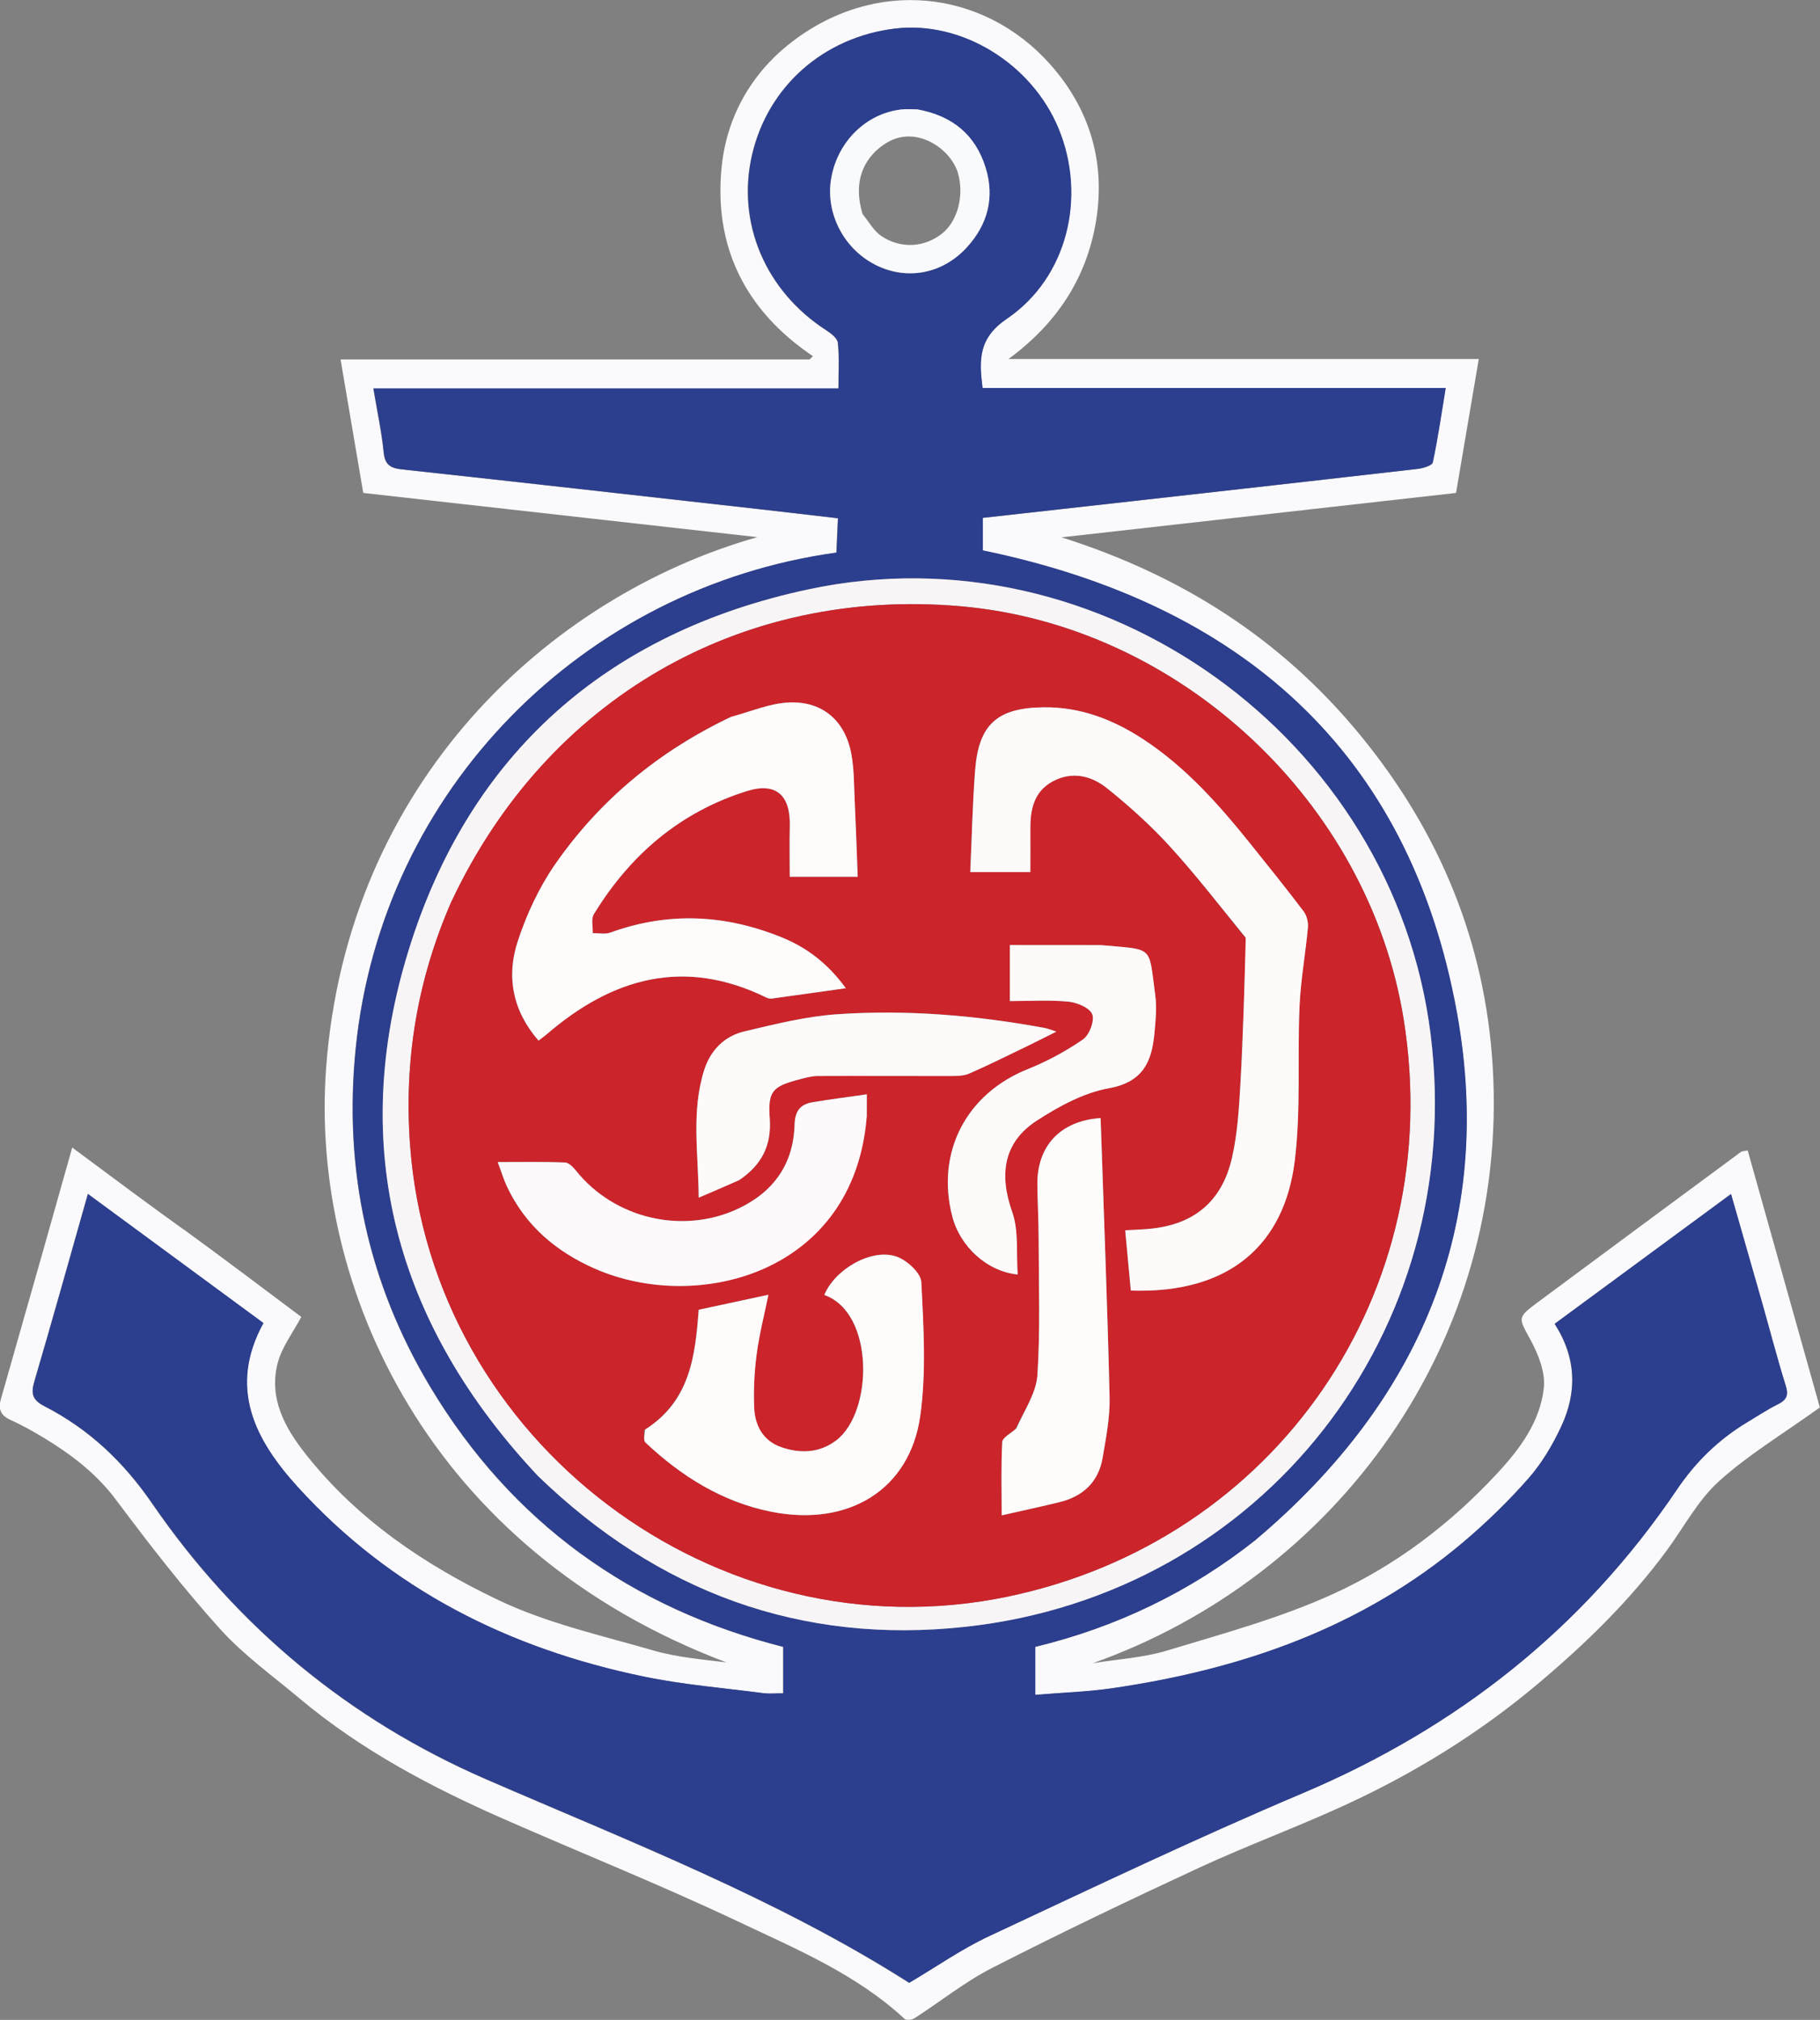
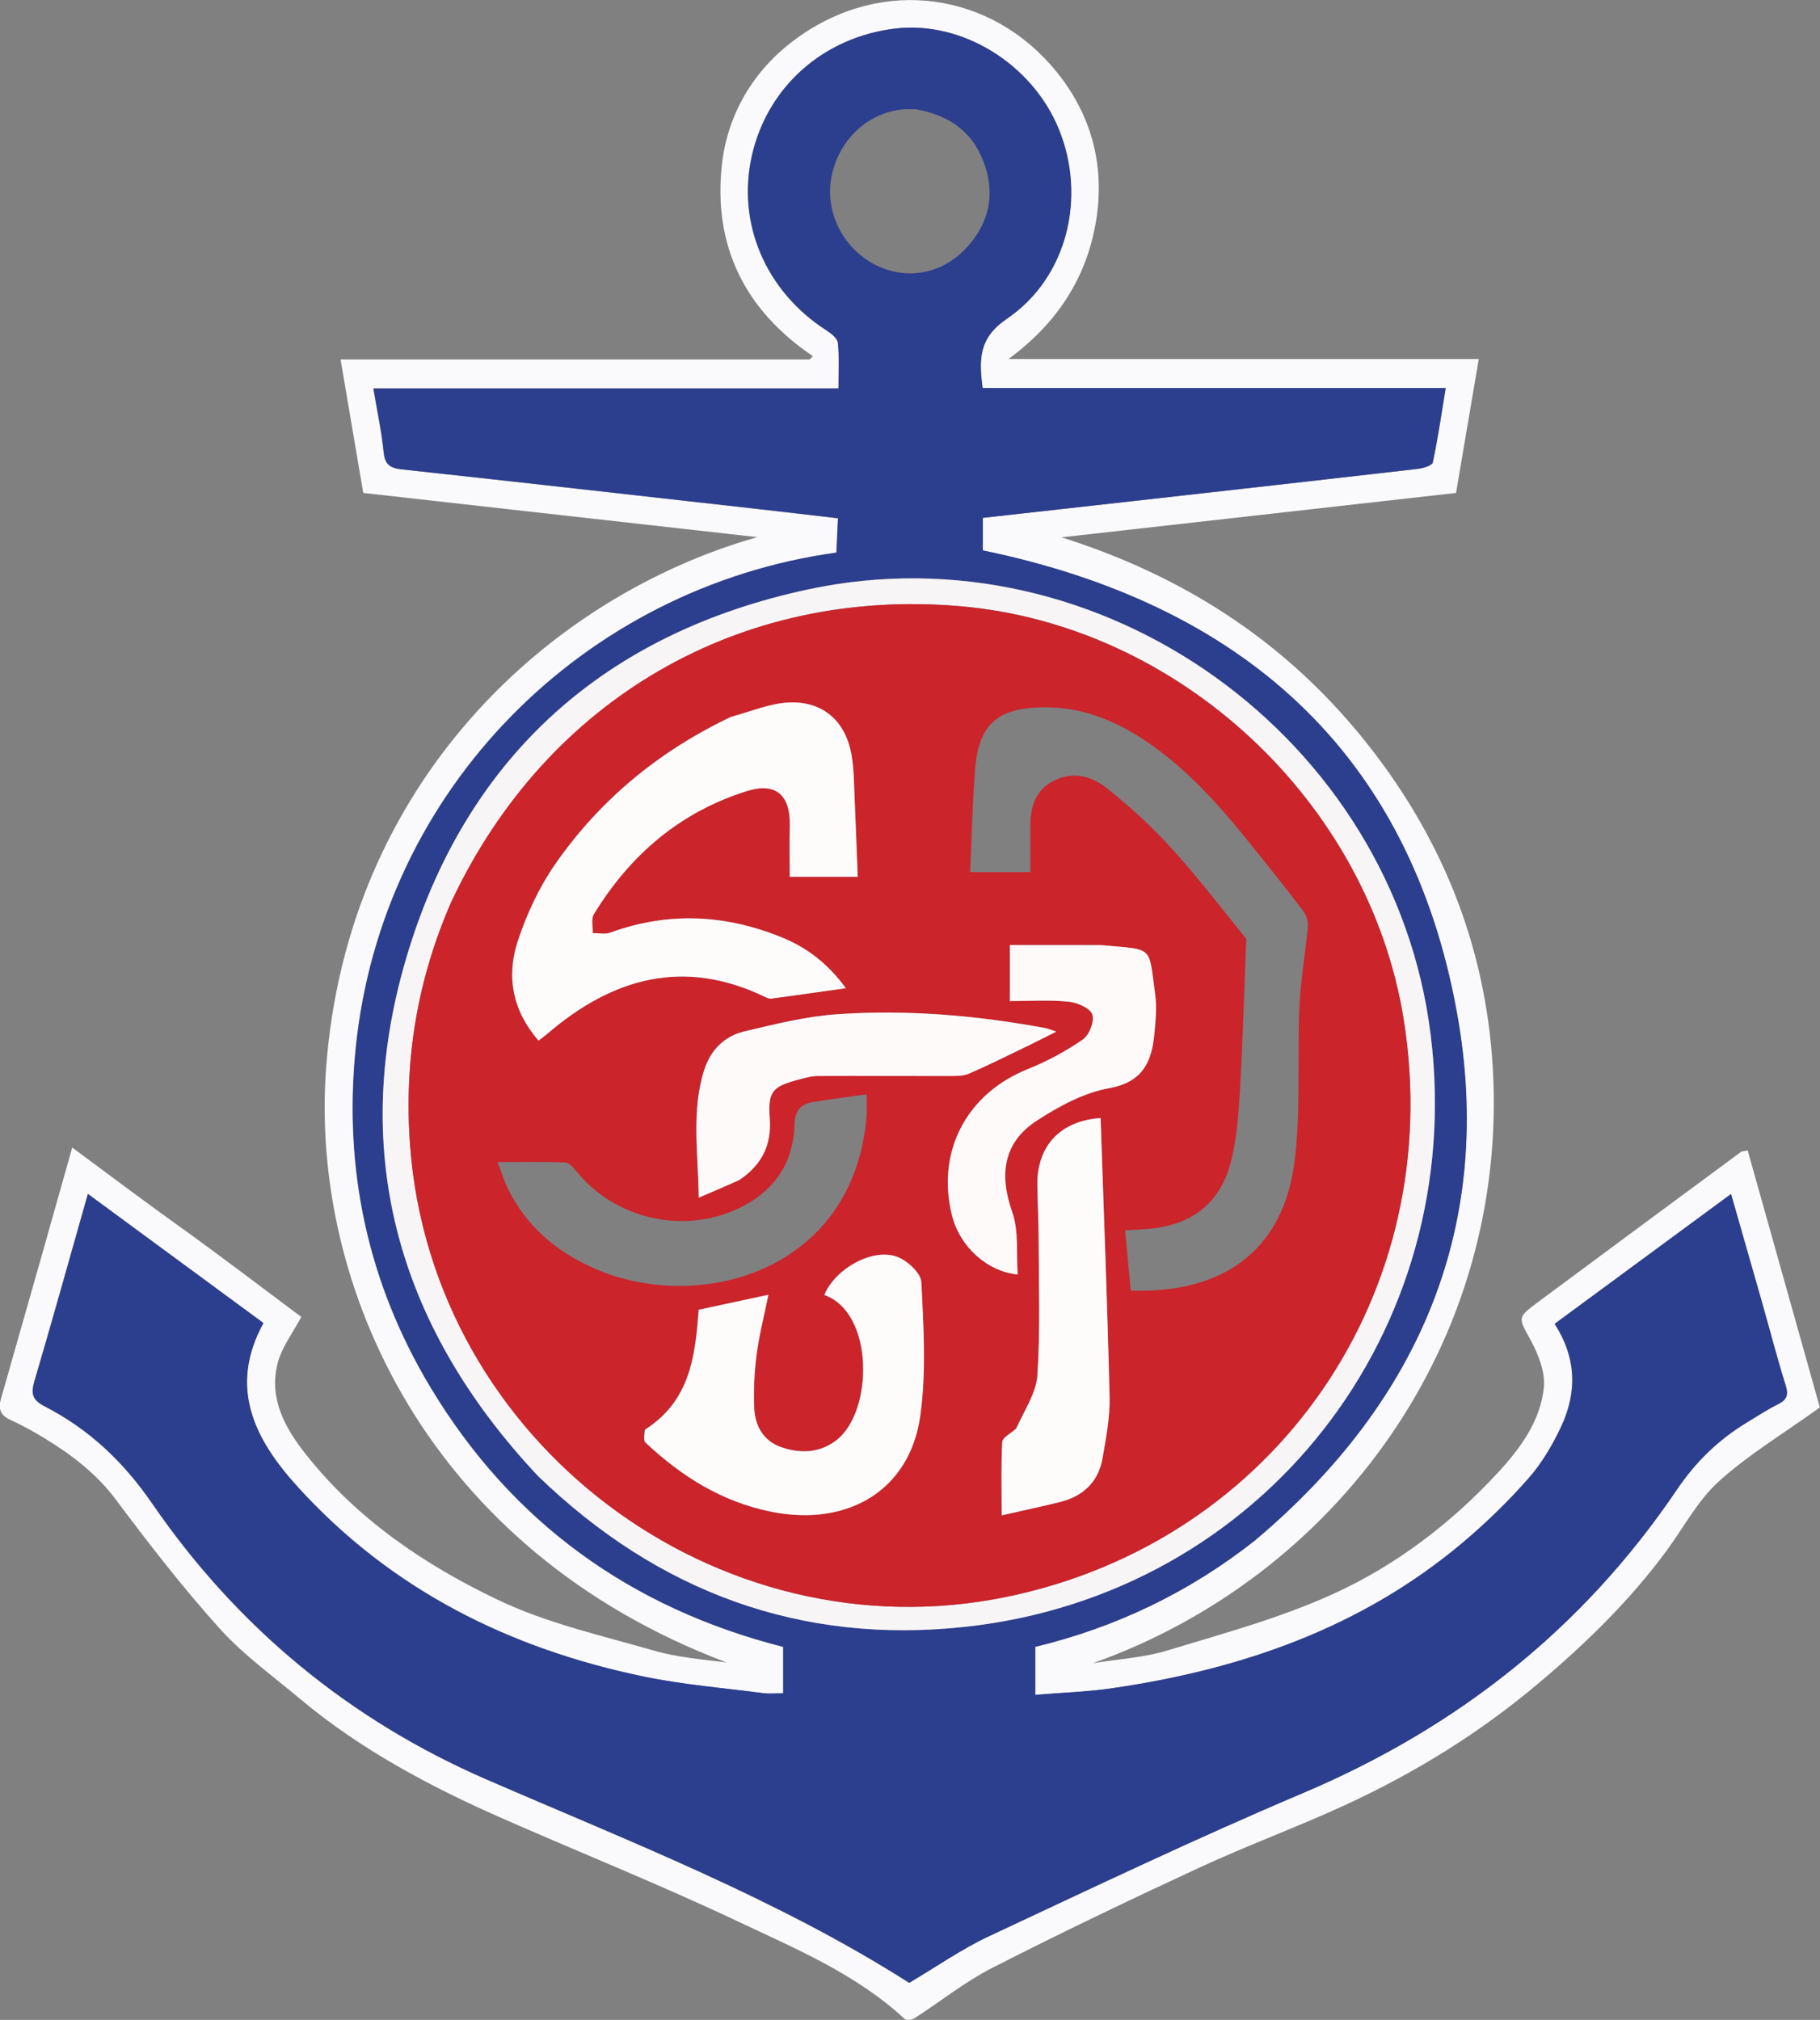
<svg xmlns="http://www.w3.org/2000/svg" id="a" width="281.68" height="312.65" viewBox="0 0 281.68 312.65">
  <rect x="0" y="0" width="281.68" height="312.65" fill="#808080" stroke="none" />
  <path d="m28.38,190.26c6.27,4.57,12.33,9.13,18.25,13.58-1.25,2.38-3.05,4.68-3.69,7.28-1.32,5.37,1.14,9.87,4.39,13.98,7.98,10.11,18.47,17.17,29.83,22.58,7.54,3.59,15.92,5.46,24.01,7.8,3.64,1.05,7.49,1.37,11.28,1.84-46.14-17.4-64.46-58.14-61.98-91.97,3.24-44.16,34.37-73.01,66.74-82.21-20.2-2.27-40.41-4.53-60.99-6.84-1.13-6.66-2.3-13.52-3.51-20.66h72.59c.17-.17.35-.34.52-.51-10.63-7.16-15.44-17.18-14.1-29.57.81-7.44,4.49-14.03,10.38-18.71,13.15-10.47,30.09-8.51,40.43,3.1,6.12,6.88,8.61,15.16,7.1,24.28-1.46,8.83-6.08,15.86-13.55,21.34h72.79c-1.22,7.21-2.38,14-3.52,20.73-20.52,2.31-40.78,4.59-61.05,6.87,18.47,5.85,33.96,15.66,46.25,30.65,12.31,15.01,19.34,32.15,20.48,51.34,2.53,42.8-24.37,78.96-61.9,92.28,3.86-.63,7.86-.85,11.57-1.98,8.67-2.63,17.52-5.03,25.72-8.78,9.59-4.38,18.05-10.8,25.29-18.61,3.53-3.8,6.67-8.02,7.23-13.27.25-2.36-.83-5.12-2.01-7.31-1.94-3.59-2.2-3.49,1.18-6,10.44-7.75,20.9-15.48,31.35-23.2.14-.1.36-.08,1.03-.22,3.81,13.56,7.62,27.14,11.17,39.78-5.79,4.16-11.12,7.35-15.64,11.45-3.26,2.95-5.42,7.11-8.08,10.72-5.71,7.75-12.52,14.38-19.89,20.58-9.15,7.71-19.19,13.89-29.99,18.85-7.4,3.4-15.07,6.22-22.46,9.64-10.77,4.99-21.49,10.12-32.06,15.52-4.23,2.16-8,5.21-12.01,7.79-.38.25-1.25.35-1.51.11-7.48-6.95-16.81-10.84-25.81-15.1-11.96-5.66-24.27-10.59-36.39-15.92-11.2-4.93-21.96-10.63-31.4-18.55-4.2-3.53-8.74-6.78-12.38-10.82-5.71-6.34-10.97-13.13-16.09-19.98-3.02-4.04-6.83-6.94-11.02-9.5-1.74-1.06-3.54-2.06-5.39-2.9-1.51-.69-1.81-1.75-1.41-3.15,2.15-7.58,4.32-15.16,6.47-22.74,1.49-5.24,2.96-10.49,4.58-16.23,5.89,4.38,11.42,8.51,17.17,12.64m166.1,47.98c25.38-21.41,36.91-48.77,31.02-81.41-7.32-40.55-33.54-63.39-73.39-71.62v-5.04c7.74-.86,15.28-1.71,22.82-2.55,14.82-1.66,29.65-3.32,44.47-5.03.84-.1,2.25-.51,2.35-1,.8-3.7,1.33-7.45,2-11.52h-71.68c-.55-4.4-.65-7.71,3.77-10.72,9.39-6.38,12.34-18.89,8-29.42-4.17-10.11-15.03-16.75-25.33-15.49-11.04,1.34-19.65,8.95-22.1,19.53-2.43,10.51,2.06,21.08,11.48,27.16.74.48,1.72,1.24,1.8,1.95.23,2.25.09,4.55.09,7.06-12.3,0-24.22,0-36.14,0s-23.77,0-35.84,0c.6,3.6,1.28,6.71,1.59,9.86.19,1.97,1.05,2.47,2.86,2.67,18.37,1.99,36.73,4.07,55.09,6.13,4.07.46,8.13.94,12.36,1.43-.09,2.03-.16,3.71-.24,5.32-39.09,5.38-70.37,36.6-74.4,76.77-1.87,18.67,1.88,36.26,11.55,52.37,12.61,21.01,31.09,34.24,54.61,40.23v7.19c-1.2,0-2.15.1-3.08-.02-6.19-.81-12.45-1.32-18.55-2.58-20.79-4.31-39.06-13.44-53.5-29.33-6.63-7.29-10.82-15.34-5.32-25.38-9.07-6.67-18.01-13.25-27.16-19.98-2.84,10-5.49,19.54-8.29,29.04-.56,1.92-.25,2.88,1.59,3.82,6.87,3.53,12.2,8.56,16.67,15.07,13.1,19.07,30.44,33.44,51.66,42.66,22.3,9.69,45.01,18.48,65.48,31.51,4.2-2.48,8.1-5.22,12.35-7.21,16.11-7.54,32.18-15.2,48.55-22.14,23.89-10.12,43.37-25.47,57.89-46.95,2.94-4.36,6.49-7.8,10.92-10.47,1.57-.94,3.09-1.97,4.73-2.77,1.38-.68,1.68-1.42,1.2-2.94-1.35-4.31-2.48-8.69-3.71-13.04-1.54-5.42-3.1-10.83-4.74-16.57-9.28,6.83-18.24,13.43-27.29,20.09,3.4,5.27,3.48,10.62,1.01,15.91-1.33,2.84-2.99,5.66-5.05,8-3.1,3.53-6.51,6.84-10.1,9.88-15.73,13.28-34.37,19.72-54.43,22.63-3.84.56-7.74.67-11.82,1.01v-7.43c12.42-3.01,23.81-8.4,34.24-16.66Z" style="fill:#fafafc;" />
  <path d="m194.32,238.37c-10.27,8.13-21.66,13.52-34.08,16.53v7.43c4.08-.34,7.98-.46,11.82-1.01,20.06-2.91,38.7-9.35,54.43-22.63,3.59-3.03,7-6.35,10.1-9.88,2.06-2.34,3.72-5.16,5.05-8,2.48-5.29,2.39-10.63-1.01-15.91,9.05-6.66,18.01-13.26,27.29-20.09,1.64,5.74,3.2,11.15,4.74,16.57,1.24,4.35,2.36,8.73,3.71,13.04.48,1.52.18,2.26-1.2,2.94-1.63.81-3.16,1.83-4.73,2.77-4.43,2.67-7.98,6.11-10.92,10.47-14.52,21.48-34,36.84-57.89,46.95-16.37,6.93-32.44,14.6-48.55,22.14-4.25,1.99-8.14,4.73-12.35,7.21-20.47-13.04-43.18-21.83-65.48-31.51-21.22-9.22-38.56-23.59-51.66-42.66-4.47-6.5-9.8-11.53-16.67-15.07-1.84-.95-2.15-1.91-1.59-3.82,2.8-9.5,5.45-19.04,8.29-29.04,9.15,6.73,18.09,13.31,27.16,19.98-5.5,10.05-1.31,18.09,5.32,25.38,14.44,15.89,32.72,25.02,53.5,29.33,6.1,1.27,12.36,1.77,18.55,2.58.92.12,1.88.02,3.08.02v-7.19c-23.53-5.99-42.01-19.23-54.61-40.23-9.67-16.12-13.43-33.71-11.55-52.37,4.03-40.17,35.32-71.38,74.4-76.77.07-1.62.15-3.3.24-5.32-4.22-.49-8.29-.98-12.36-1.43-18.36-2.06-36.72-4.14-55.09-6.13-1.81-.2-2.67-.7-2.86-2.67-.31-3.15-.99-6.26-1.59-9.86,12.07,0,23.95,0,35.84,0s23.84,0,36.14,0c0-2.51.15-4.81-.09-7.06-.07-.71-1.06-1.48-1.8-1.95-9.42-6.07-13.91-16.65-11.48-27.16,2.45-10.58,11.06-18.19,22.1-19.53,10.3-1.25,21.16,5.39,25.33,15.49,4.34,10.53,1.39,23.04-8,29.42-4.42,3-4.32,6.32-3.77,10.72h71.68c-.67,4.07-1.21,7.82-2,11.52-.11.49-1.51.91-2.35,1-14.82,1.71-29.64,3.36-44.47,5.03-7.54.85-15.09,1.69-22.82,2.55v5.04c39.85,8.24,66.07,31.07,73.39,71.62,5.89,32.64-5.64,60-31.18,81.54m-110.95-9.8c18.47,17.87,40.6,26.03,66.1,23.23,45.95-5.04,77.62-45.73,71.95-91.62-5.69-45.97-51.02-78.65-96.36-68.94-31.08,6.66-52.38,25.4-61.78,55.72-9.48,30.57-2.11,57.95,20.1,81.62M141.75,16.91c-.77.01-1.54-.04-2.3.05-5.4.64-9.77,4.93-10.79,10.55-.98,5.37,1.84,10.95,6.81,13.48,4.83,2.46,10.4,1.45,14.19-2.72,3.23-3.54,4.31-7.72,2.88-12.32-1.56-5.04-5.08-8.02-10.78-9.04Z" style="fill:#2c3e8e;" />
  <path d="m83.23,228.43c-22.07-23.52-29.44-50.9-19.95-81.47,9.4-30.32,30.7-49.07,61.78-55.72,45.34-9.71,90.68,22.97,96.36,68.94,5.68,45.89-25.99,86.58-71.95,91.62-25.5,2.8-47.62-5.36-66.24-23.37m-13.39-88.8c-5.28,12.04-7.34,24.6-6.36,37.72,3.42,45.83,47.4,79.1,92.37,69.8,41.68-8.62,68.17-47.17,61.4-89.37-5.4-33.68-34.73-61.02-68.61-63.95-34.06-2.95-63.96,14.31-78.79,45.79Z" style="fill:#f8f5f7;" />
-   <path d="m142,16.93c5.45.99,8.97,3.97,10.54,9.01,1.43,4.6.34,8.78-2.88,12.32-3.79,4.17-9.36,5.18-14.19,2.72-4.96-2.53-7.78-8.11-6.81-13.48,1.02-5.62,5.39-9.91,10.79-10.55.76-.09,1.54-.04,2.55-.02m-8.47,16.25c.95,1.14,1.7,2.57,2.88,3.36,3.07,2.04,6.7,1.75,9.42-.41,2.41-1.92,3.42-5.96,2.43-9.34-1.08-3.71-6.37-7.46-10.98-4.72-3.05,1.82-5.52,5.41-3.76,11.12Z" style="fill:#f9fafc;" />
  <path d="m69.92,139.43c14.75-31.28,44.65-48.54,78.71-45.59,33.88,2.93,63.21,30.27,68.61,63.95,6.77,42.19-19.72,80.75-61.4,89.37-44.97,9.3-88.95-23.97-92.37-69.8-.98-13.13,1.08-25.68,6.44-37.93m122.97,5.89c-.3,7.49-.5,14.98-.92,22.46-.21,3.82-.45,7.71-1.3,11.42-1.59,6.98-6.16,10.55-13.32,11.05-1.03.07-2.06.11-3.21.18.3,3.28.59,6.32.87,9.33,15.27.52,23.77-7.08,25.37-20.07.97-7.88.39-15.93.74-23.9.18-4.1.93-8.17,1.3-12.26.07-.81-.18-1.83-.67-2.47-2.61-3.45-5.32-6.83-8.03-10.2-4.94-6.17-10.15-12.09-16.84-16.47-4.68-3.06-9.75-4.99-15.43-4.91-7.14.1-10,2.66-10.54,9.76-.4,5.25-.51,10.53-.75,15.75h9.3c0-2.35.02-4.36,0-6.38-.04-3.11.42-6.03,3.49-7.68,3-1.61,5.98-.85,8.38,1.08,3.43,2.75,6.74,5.73,9.7,8.97,4.08,4.47,7.78,9.28,11.86,14.34m-79.92-34.28c-11.01,5.23-20.15,12.79-27.08,22.78-2.48,3.57-4.39,7.7-5.75,11.85-1.81,5.48-.82,10.78,3.21,15.4.54-.41.92-.68,1.27-.98,10.18-8.78,21.31-11.9,34-5.68.25.12.57.18.84.15,3.74-.51,7.48-1.04,11.45-1.6-2.65-3.64-5.83-6.18-9.73-7.79-8.8-3.63-17.71-4.1-26.74-.81-.8.29-1.8.06-2.7.07.04-.98-.27-2.18.17-2.92,5.61-9.2,13.38-15.85,23.74-19.08,4.48-1.4,6.71.67,6.59,5.45-.06,2.49-.01,4.98-.01,7.83h10.52c-.15-3.99-.27-7.8-.46-11.61-.12-2.49-.09-5.02-.54-7.46-.97-5.15-4.54-8.19-9.78-7.9-2.9.16-5.73,1.38-9,2.31m-13.29,110.34c.06.64-.14,1.56.21,1.89,5.56,5.23,11.87,9.2,19.45,10.71,11.96,2.39,21.47-3.38,23.08-14.83.95-6.78.51-13.8.17-20.69-.07-1.43-2.24-3.42-3.84-3.97-3.88-1.33-9.54,1.96-11.18,5.94,7.79,2.74,7.6,18.16,1.83,22.52-2.61,1.97-5.59,2.05-8.52,1.03-2.75-.95-4.04-3.3-4.16-6.05-.12-2.76.01-5.57.38-8.32.41-3.1,1.2-6.15,1.82-9.21-3.72.8-7.23,1.55-10.79,2.32-.53,7.09-1.28,14.1-8.46,18.65m34.48-48.73v-3.27c-3.07.44-5.7.77-8.32,1.21-1.92.32-2.79,1.29-2.86,3.51-.17,6-3.2,10.34-8.63,12.93-8.64,4.12-19.27,1.61-25.23-5.87-.43-.54-1.11-1.22-1.7-1.24-3.3-.12-6.61-.06-10.39-.06.65,1.72.97,2.81,1.45,3.82,2.85,6.03,7.61,10.06,13.61,12.69,15.85,6.95,40.08.76,42.07-23.73m22.98,48.59c-.7.65-1.96,1.28-2,1.97-.2,3.71-.09,7.43-.09,11.35,3.24-.74,6.14-1.35,9.02-2.06,3.6-.89,5.97-3.13,6.6-6.83.53-3.12,1.16-6.29,1.08-9.42-.34-14.4-.9-28.79-1.39-43.18-6.18.41-9.88,4.26-9.79,10.38.04,2.79.19,5.58.2,8.37.01,7.01.27,14.05-.19,21.03-.18,2.76-2.01,5.42-3.43,8.4m13-74.96h-13.84v8.67c3.15,0,6.13-.2,9.06.09,1.35.13,3.31.96,3.69,1.96.38,1.02-.45,3.21-1.44,3.89-2.64,1.83-5.55,3.39-8.53,4.59-9.51,3.81-14.26,12.85-11.7,22.78,1.2,4.69,5.39,8.55,10.13,9.01-.24-3.28.19-6.74-.85-9.68-2.05-5.82-1.35-10.77,3.8-14.13,3.41-2.22,7.27-4.32,11.18-5.02,5.25-.95,6.61-4.1,7.03-8.47.19-2,.39-4.06.12-6.02-1.05-7.68-.11-6.91-8.65-7.67m-55.63,36.31c3.4-2.28,4.94-5.32,4.63-9.54-.3-4.19.47-4.9,4.57-5.98.93-.24,1.88-.52,2.83-.53,6.81-.03,13.62.02,20.43,0,1.01,0,2.13.02,3.02-.37,3.07-1.33,6.06-2.84,9.08-4.29,1.3-.63,2.59-1.29,4.43-2.21-1.06-.33-1.39-.48-1.74-.55-10.63-1.97-21.37-2.88-32.15-2.14-4.84.33-9.65,1.54-14.4,2.66-3.07.73-5.22,2.91-6.2,5.94-2.03,6.35-.93,12.82-.86,19.79,2.35-1,4.18-1.79,6.37-2.79Z" style="fill:#cb242b;" />
-   <path d="m192.79,145.12c-3.97-4.86-7.67-9.67-11.75-14.14-2.96-3.24-6.27-6.22-9.7-8.97-2.4-1.93-5.38-2.68-8.38-1.08-3.07,1.65-3.53,4.57-3.49,7.68.02,2.01,0,4.02,0,6.38h-9.3c.24-5.22.35-10.49.75-15.75.55-7.1,3.41-9.67,10.54-9.76,5.68-.08,10.74,1.85,15.43,4.91,6.7,4.38,11.9,10.3,16.84,16.47,2.71,3.38,5.42,6.75,8.03,10.2.48.64.74,1.67.67,2.47-.37,4.09-1.12,8.16-1.3,12.26-.35,7.97.23,16.02-.74,23.9-1.61,12.98-10.1,20.59-25.37,20.07-.28-3.02-.56-6.06-.87-9.33,1.14-.06,2.18-.1,3.21-.18,7.16-.49,11.73-4.06,13.32-11.05.85-3.72,1.08-7.6,1.3-11.42.42-7.48.63-14.97.82-22.66Z" style="fill:#fefafa;" />
  <path d="m113.17,110.95c3.06-.83,5.9-2.05,8.8-2.21,5.24-.29,8.81,2.75,9.78,7.9.46,2.43.42,4.97.54,7.46.18,3.81.3,7.62.46,11.61h-10.52c0-2.85-.05-5.34.01-7.83.12-4.77-2.11-6.84-6.59-5.45-10.37,3.23-18.13,9.88-23.74,19.08-.45.73-.13,1.93-.17,2.92.9-.01,1.9.22,2.7-.07,9.04-3.29,17.94-2.82,26.74.81,3.9,1.61,7.08,4.15,9.73,7.79-3.97.56-7.71,1.09-11.45,1.6-.27.04-.59-.03-.84-.15-12.69-6.22-23.82-3.1-34,5.68-.35.3-.74.57-1.27.98-4.02-4.62-5.01-9.92-3.21-15.4,1.36-4.14,3.28-8.27,5.75-11.85,6.93-9.99,16.07-17.54,27.28-22.87Z" style="fill:#fefbfb;" />
  <path d="m99.85,221.27c7-4.43,7.76-11.45,8.29-18.54,3.56-.77,7.06-1.52,10.79-2.32-.62,3.06-1.41,6.11-1.82,9.21-.36,2.74-.5,5.55-.38,8.32.12,2.75,1.41,5.1,4.16,6.05,2.93,1.02,5.91.95,8.52-1.03,5.77-4.37,5.96-19.79-1.83-22.52,1.64-3.98,7.3-7.27,11.18-5.94,1.61.55,3.77,2.54,3.84,3.97.34,6.89.78,13.91-.17,20.69-1.61,11.45-11.12,17.22-23.08,14.83-7.58-1.52-13.89-5.48-19.45-10.71-.35-.33-.15-1.25-.04-2.01Z" style="fill:#fefbfb;" />
-   <path d="m134.14,172.91c-1.97,24.23-26.21,30.42-42.05,23.47-6-2.63-10.76-6.66-13.61-12.69-.48-1.01-.8-2.1-1.45-3.82,3.78,0,7.09-.06,10.39.06.59.02,1.27.7,1.7,1.24,5.96,7.48,16.59,9.98,25.23,5.87,5.43-2.59,8.46-6.93,8.63-12.93.06-2.23.93-3.19,2.86-3.51,2.62-.44,5.25-.77,8.32-1.21,0,1.43,0,2.35-.01,3.53Z" style="fill:#fefafb;" />
  <path d="m157.31,221.1c1.25-2.84,3.07-5.5,3.25-8.26.46-6.99.21-14.02.19-21.03,0-2.79-.16-5.58-.2-8.37-.08-6.11,3.61-9.97,9.79-10.38.48,14.39,1.05,28.79,1.39,43.18.07,3.13-.55,6.31-1.08,9.42-.63,3.7-3,5.93-6.6,6.83-2.87.71-5.78,1.32-9.02,2.06,0-3.92-.11-7.65.09-11.35.04-.69,1.3-1.31,2.18-2.1Z" style="fill:#fefbfb;" />
  <path d="m170.42,146.29c8.27.75,7.32-.02,8.37,7.66.27,1.97.07,4.03-.12,6.02-.41,4.37-1.77,7.52-7.03,8.47-3.92.71-7.78,2.81-11.18,5.02-5.15,3.35-5.86,8.31-3.8,14.13,1.04,2.94.61,6.4.85,9.68-4.74-.46-8.93-4.32-10.13-9.01-2.55-9.93,2.19-18.98,11.7-22.78,2.99-1.2,5.89-2.76,8.53-4.59.99-.69,1.83-2.87,1.44-3.89-.38-1-2.34-1.83-3.69-1.96-2.93-.29-5.92-.09-9.06-.09v-8.67c4.66,0,9.25,0,14.12.01Z" style="fill:#fefafa;" />
  <path d="m114.33,182.7c-2.01.89-3.84,1.68-6.19,2.68-.07-6.97-1.17-13.44.86-19.79.97-3.04,3.13-5.22,6.2-5.94,4.75-1.13,9.56-2.33,14.4-2.66,10.78-.74,21.52.17,32.15,2.14.35.06.69.21,1.74.55-1.84.92-3.13,1.58-4.43,2.21-3.02,1.45-6.01,2.96-9.08,4.29-.9.39-2.01.37-3.02.37-6.81.02-13.62-.03-20.43,0-.94,0-1.9.28-2.83.53-4.1,1.07-4.87,1.79-4.57,5.98.31,4.22-1.22,7.26-4.81,9.66Z" style="fill:#fefafa;" />
</svg>